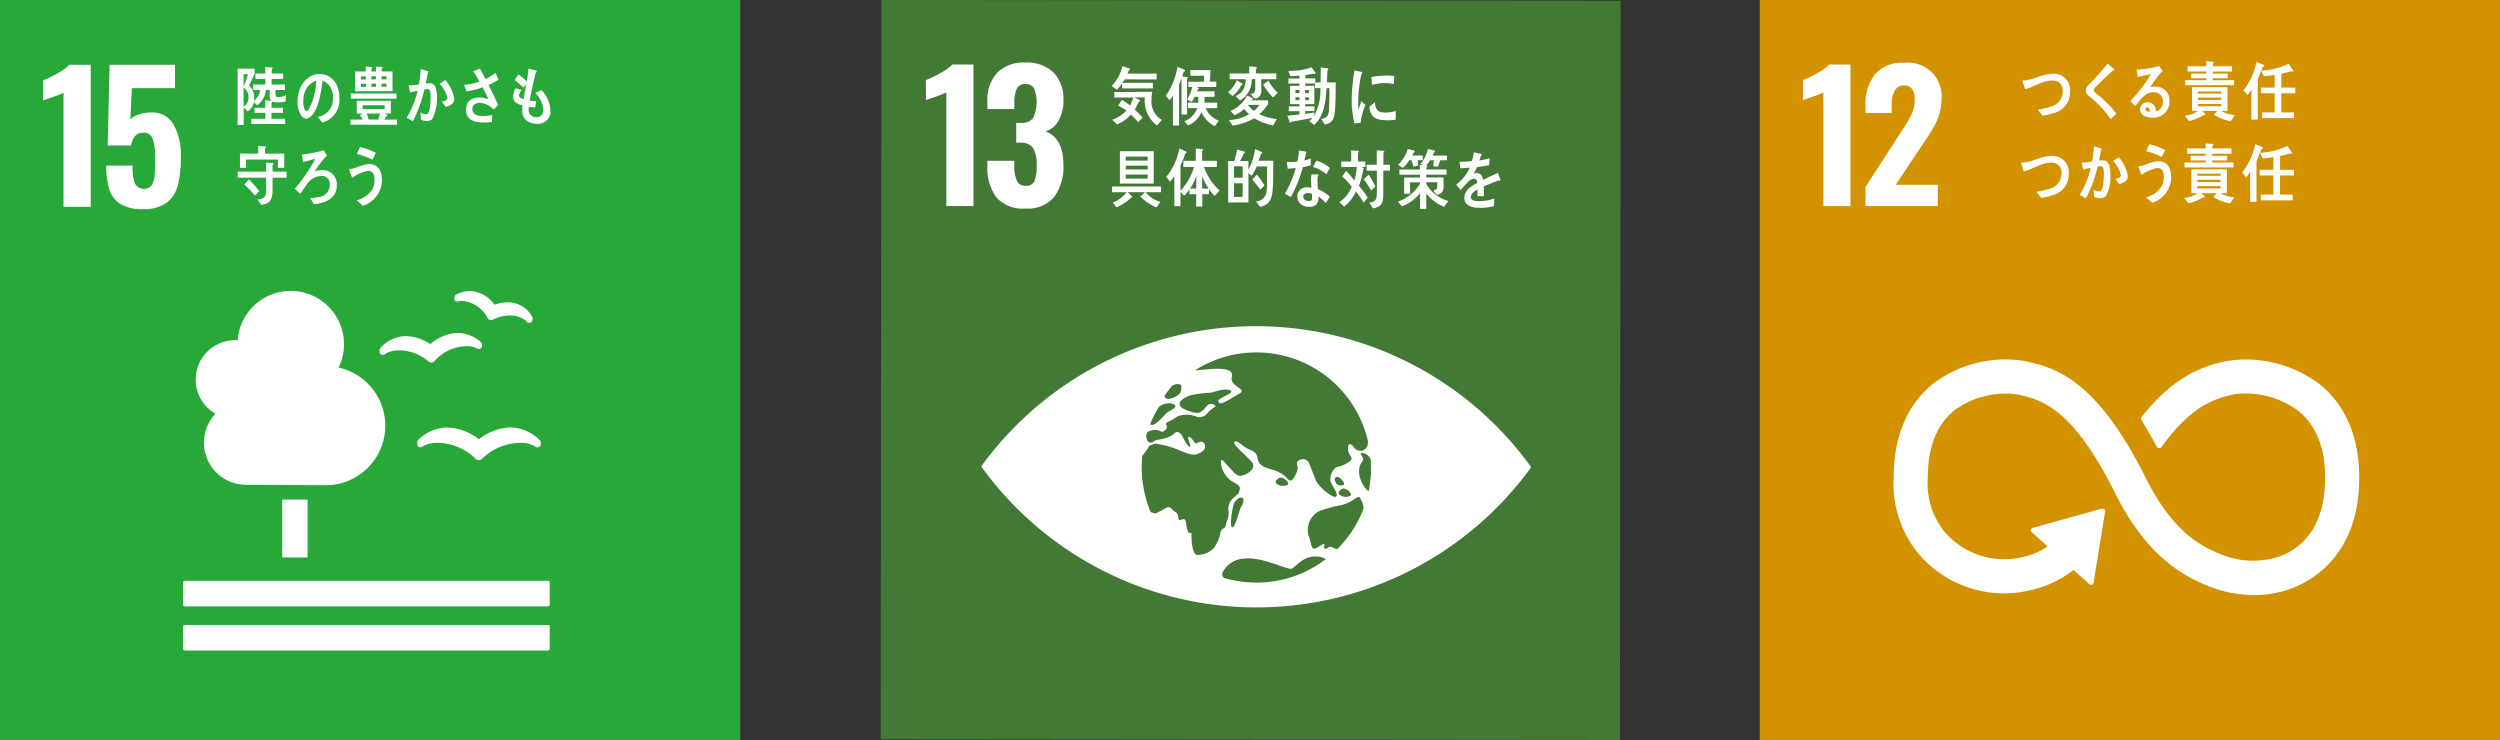
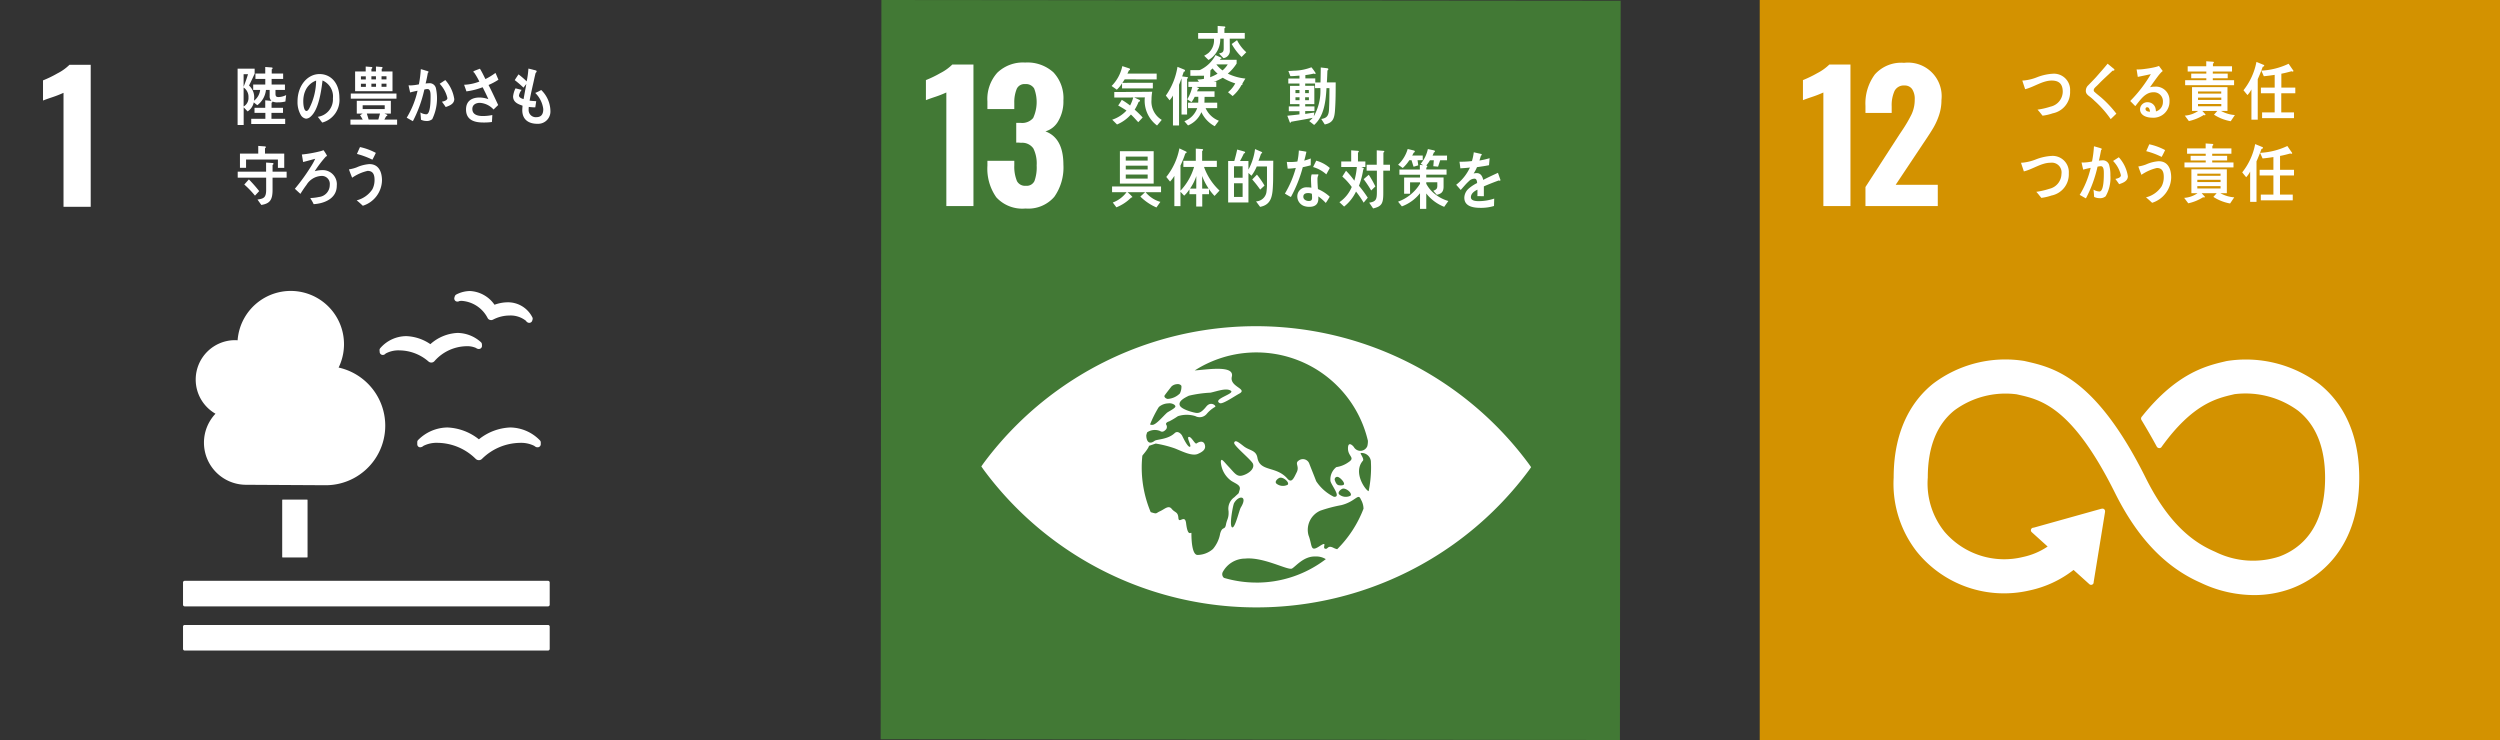
<svg xmlns="http://www.w3.org/2000/svg" width="270.172" height="80" viewBox="0 0 270.172 80">
  <rect x="0" y="0" width="270.172" height="80" fill="#333333" stroke="none" />
  <g id="Group_89182" data-name="Group 89182" transform="translate(-417 -11229)">
    <g id="Group_87443" data-name="Group 87443" transform="translate(607.172 11229)">
      <g id="Group_87408" data-name="Group 87408">
        <rect id="Rectangle_20264" data-name="Rectangle 20264" width="80" height="80" fill="#d39200" />
        <g id="Group_87406" data-name="Group 87406" transform="translate(4.669 6.785)">
          <path id="Path_405804" data-name="Path 405804" d="M394.816,142.808a11.865,11.865,0,0,1-1.207.473c-.528.176-.862.3-1,.359v-2.171a12.628,12.628,0,0,0,1.559-.756,5.38,5.38,0,0,0,1.291-.924h2.285v15.292h-2.927Z" transform="translate(-392.608 -139.598)" fill="#fff" />
          <path id="Path_405805" data-name="Path 405805" d="M394.45,153.162l3.7-5.722.227-.337a14.869,14.869,0,0,0,1.056-1.8,3.7,3.7,0,0,0,.341-1.6,1.892,1.892,0,0,0-.282-1.122.957.957,0,0,0-.814-.389,1.112,1.112,0,0,0-1.093.605,3.764,3.764,0,0,0-.3,1.662v.7H394.45V144.4A5.269,5.269,0,0,1,395.462,141a3.807,3.807,0,0,1,3.162-1.258,3.63,3.63,0,0,1,4.038,4.024,5.035,5.035,0,0,1-.264,1.64,7.136,7.136,0,0,1-.624,1.379q-.357.605-1.111,1.717l-2.945,4.42h4.548v2.3H394.45Z" transform="translate(-387.693 -139.737)" fill="#fff" />
        </g>
        <path id="Path_405806" data-name="Path 405806" d="M441.284,151.155a13.222,13.222,0,0,0-10-2.458l-.2.048c-1.992.469-5.161,1.247-8.866,5.85l-.062.077-.048.055a.313.313,0,0,0-.062.18.322.322,0,0,0,.04.154l.088.143c.466.778,1.053,1.779,1.548,2.7l.015.029a.32.32,0,0,0,.282.172.3.3,0,0,0,.216-.088l.07-.1c3.29-4.552,5.876-5.179,7.626-5.59l.209-.051A9.6,9.6,0,0,1,439,154.049c1.948,1.537,2.934,3.983,2.934,7.266,0,5.509-2.678,7.662-4.926,8.5a9.173,9.173,0,0,1-6.848-.455l-.15-.07c-1.915-.833-4.768-2.56-7.461-7.967-5.425-10.89-9.959-11.917-12.963-12.6l-.161-.037a12.949,12.949,0,0,0-9.845,2.45c-1.948,1.555-4.27,4.578-4.27,10.149a11.942,11.942,0,0,0,2.487,7.993,12.116,12.116,0,0,0,12.178,4.211,11.679,11.679,0,0,0,4.776-2.219l1.709,1.541a.282.282,0,0,0,.393-.018.265.265,0,0,0,.07-.187v-.022l1.232-7.585v-.084a.274.274,0,0,0-.271-.271l-.051.007-.081.007-7.266,2.032-.132.022a.27.27,0,0,0-.139.081.276.276,0,0,0,.022.4l.084.077,1.629,1.471a7.567,7.567,0,0,1-2.667,1.13,8.488,8.488,0,0,1-8.5-2.755l-.04-.051a8.329,8.329,0,0,1-1.746-5.773c0-3.294.972-5.74,2.883-7.27a9.309,9.309,0,0,1,6.731-1.731l.161.037c2.461.554,5.832,1.317,10.472,10.645,2.414,4.842,5.432,8.007,9.232,9.676a13.47,13.47,0,0,0,5.788,1.339,11.544,11.544,0,0,0,4.031-.712c2.2-.822,7.329-3.631,7.329-11.961,0-5.568-2.359-8.6-4.336-10.16" transform="translate(-380.836 -109.678)" fill="#fff" />
        <g id="Group_87407" data-name="Group 87407" transform="translate(28.254 6.62)">
          <path id="Path_405807" data-name="Path 405807" d="M402.378,144.342a5.474,5.474,0,0,1-1.1.257c-.18-.22-.352-.455-.547-.653a8.24,8.24,0,0,0,1.409-.326,1.681,1.681,0,0,0,1.32-1.607c0-.91-.481-1.211-1.192-1.211-.983,0-1.907.693-2.872.935-.029-.1-.293-.866-.293-.9,0-.07.088-.04.128-.04a5.205,5.205,0,0,0,1.467-.36,5.555,5.555,0,0,1,1.783-.378,1.752,1.752,0,0,1,1.772,1.885A2.327,2.327,0,0,1,402.378,144.342Z" transform="translate(-398.967 -138.716)" fill="#fff" />
          <path id="Path_405808" data-name="Path 405808" d="M403.662,145.754a11.3,11.3,0,0,0-1.772-2,4.468,4.468,0,0,0-.513-.448,1.546,1.546,0,0,1-.293-.264.575.575,0,0,1-.11-.37.8.8,0,0,1,.268-.583c.286-.3.58-.587.855-.895.411-.47.829-.935,1.232-1.431.169.143.341.279.514.426a1.166,1.166,0,0,1,.191.165.082.082,0,0,1,.033.062c0,.1-.132.11-.2.1-.389.37-.789.734-1.181,1.115-.165.158-.319.33-.484.488-.077.077-.165.147-.235.227a.449.449,0,0,0-.143.275.26.26,0,0,0,.106.205c.25.235.525.433.778.657a11.812,11.812,0,0,1,1.566,1.684C404.069,145.358,403.867,145.563,403.662,145.754Z" transform="translate(-393.986 -139.5)" fill="#fff" />
          <path id="Path_405809" data-name="Path 405809" d="M404.618,145.423c-.488,0-1.277-.2-1.277-.921a.792.792,0,0,1,.847-.748.868.868,0,0,1,.814.616,1.838,1.838,0,0,1,.059.378,1.042,1.042,0,0,0,.752-1.016.97.97,0,0,0-1.031-1.053c-.888,0-1.4.818-1.955,1.5-.18-.187-.363-.37-.547-.557a14.547,14.547,0,0,0,2.23-2.905c-.47.11-.943.2-1.412.3l-.128-.814a1.084,1.084,0,0,0,.187.011,6.174,6.174,0,0,0,.785-.07,9.7,9.7,0,0,0,1.075-.194,3.331,3.331,0,0,0,.37-.117c.136.187.272.367.407.55-.059.051-.121.1-.176.154a5.059,5.059,0,0,0-.381.459c-.282.374-.55.759-.818,1.137a2.044,2.044,0,0,1,.539-.062,1.467,1.467,0,0,1,1.566,1.548A1.738,1.738,0,0,1,404.618,145.423Zm-.5-1.122c-.114,0-.183.048-.183.187,0,.257.337.29.488.29C404.394,144.579,404.335,144.3,404.119,144.3Z" transform="translate(-390.496 -139.327)" fill="#fff" />
          <path id="Path_405810" data-name="Path 405810" d="M408.852,146.173a4.853,4.853,0,0,1-1.808-.708l.359-.407h-1.625l.348.378a.086.086,0,0,1-.077.092.24.24,0,0,1-.106-.033,5.017,5.017,0,0,1-1.614.66l-.44-.587a2.878,2.878,0,0,0,1.449-.51h-.668v-2.571H408.5v2.571h-.7a3.552,3.552,0,0,0,1.5.447Zm-4.926-3.892v-.539h2.289v-.213h-1.632v-.5h1.632V140.8H404.2v-.569h2.007v-.539l.722.051a.087.087,0,0,1,.1.081.126.126,0,0,1-.1.117v.29h2.062v.569h-2.076v.227h1.61v.5h-1.61v.213h2.3v.539Zm3.9.675h-2.509v.231h2.509Zm.007.664h-2.516v.249h2.516Zm0,.69h-2.516v.246h2.516Z" transform="translate(-386.206 -139.692)" fill="#fff" />
          <path id="Path_405811" data-name="Path 405811" d="M407.7,140.236c-.165.451-.345.906-.543,1.342v4.372h-.682v-3.268a2.647,2.647,0,0,1-.429.613l-.429-.521a7.049,7.049,0,0,0,1.4-3.063l.785.323a.1.1,0,0,1,.059.084C407.859,140.191,407.745,140.228,407.7,140.236Zm2,2.868v2.061h1.375v.62h-3.448v-.62h1.361V143.1H407.5v-.613h1.489v-1.376c-.393.062-.785.11-1.174.15l-.268-.605a7.812,7.812,0,0,0,2.945-.745l.532.767a.1.1,0,0,1-.1.081.179.179,0,0,1-.1-.04c-.374.1-.737.2-1.115.268v1.5h1.508v.613Z" transform="translate(-381.592 -139.641)" fill="#fff" />
          <path id="Path_405812" data-name="Path 405812" d="M402.34,146.767a5.428,5.428,0,0,1-1.093.253c-.183-.22-.352-.451-.546-.653a8.2,8.2,0,0,0,1.4-.323,1.685,1.685,0,0,0,1.321-1.61,1.054,1.054,0,0,0-1.192-1.21c-.983,0-1.9.7-2.872.935-.029-.1-.294-.866-.294-.9,0-.066.088-.04.128-.04a5.326,5.326,0,0,0,1.467-.356,5.485,5.485,0,0,1,1.783-.381,1.752,1.752,0,0,1,1.772,1.885A2.328,2.328,0,0,1,402.34,146.767Z" transform="translate(-399.068 -132.256)" fill="#fff" />
          <path id="Path_405813" data-name="Path 405813" d="M403.6,147.6a.927.927,0,0,1-.668.205,1.4,1.4,0,0,1-.576-.132c-.022-.268-.033-.528-.07-.792a1.308,1.308,0,0,0,.645.2c.481,0,.473-1.555.473-1.94,0-.282.007-.792-.33-.792a1.676,1.676,0,0,0-.352.055,13.654,13.654,0,0,1-1.254,3.422c-.231-.114-.448-.257-.675-.374a9.63,9.63,0,0,0,1.188-2.923c-.271.055-.543.117-.807.194-.026-.092-.172-.723-.172-.752a.026.026,0,0,1,.029-.026c.055,0,.1.011.154.011a5.509,5.509,0,0,0,.943-.114,12,12,0,0,0,.209-1.643c.191.048.367.1.55.154a1.506,1.506,0,0,1,.228.077c.029.015.073.029.073.07s-.048.077-.077.088c-.073.393-.147.785-.246,1.163a2.866,2.866,0,0,1,.352-.033.707.707,0,0,1,.781.583,3.827,3.827,0,0,1,.114,1.045A3.959,3.959,0,0,1,403.6,147.6Zm1.46-1.3c-.128-.2-.271-.385-.411-.576.169-.029.6-.132.6-.392a3.285,3.285,0,0,0-.847-1.548c.209-.132.415-.268.62-.4a3.926,3.926,0,0,1,.979,2.054C406,145.986,405.416,146.169,405.057,146.294Z" transform="translate(-394.471 -133.009)" fill="#fff" />
          <path id="Path_405814" data-name="Path 405814" d="M404,148.462c-.22-.2-.436-.407-.668-.587a2.809,2.809,0,0,0,1.695-1.2,2.158,2.158,0,0,0,.231-1.009c0-.616-.2-.965-.748-.965a4.888,4.888,0,0,0-1.665.737c-.044-.106-.323-.814-.323-.877s.059-.04.081-.04a3.808,3.808,0,0,0,.73-.2,4.03,4.03,0,0,1,1.372-.352c.943,0,1.354.741,1.354,1.768A2.944,2.944,0,0,1,404,148.462Zm1.027-4.959a8.365,8.365,0,0,0-1.665-.62c.114-.249.22-.5.33-.745a6.575,6.575,0,0,1,1.709.627C405.286,143.011,405.165,143.26,405.029,143.5Z" transform="translate(-389.847 -133.166)" fill="#fff" />
          <path id="Path_405815" data-name="Path 405815" d="M408.833,148.6a4.922,4.922,0,0,1-1.808-.712l.359-.4h-1.625l.349.378a.085.085,0,0,1-.077.088.241.241,0,0,1-.107-.033,4.981,4.981,0,0,1-1.61.66l-.444-.587a2.872,2.872,0,0,0,1.449-.506h-.668v-2.575h3.83v2.575h-.7a3.551,3.551,0,0,0,1.5.448Zm-4.93-3.9v-.535H406.2v-.216h-1.632v-.5H406.2v-.227h-2.014v-.572h2.006v-.536l.723.048a.09.09,0,0,1,.1.081.119.119,0,0,1-.1.117v.29h2.061v.572H406.9v.227h1.614v.5H406.9v.216h2.3v.535Zm3.9.675h-2.509v.231H407.8Zm0,.668h-2.513v.246h2.513Zm0,.686h-2.513v.249h2.513Z" transform="translate(-386.256 -133.23)" fill="#fff" />
          <path id="Path_405816" data-name="Path 405816" d="M407.664,142.654c-.165.455-.341.91-.539,1.343v4.376h-.686V145.1a2.592,2.592,0,0,1-.429.613l-.429-.525a7,7,0,0,0,1.4-3.059l.781.323a.092.092,0,0,1,.062.081C407.825,142.614,407.711,142.646,407.664,142.654Zm2,2.868v2.065h1.379v.62h-3.452v-.62h1.361v-2.065h-1.489v-.613h1.489v-1.376c-.389.062-.781.114-1.17.15l-.268-.605a7.825,7.825,0,0,0,2.945-.741l.528.763a.1.1,0,0,1-.1.081.217.217,0,0,1-.106-.037c-.37.1-.737.2-1.111.264v1.5h1.508v.613Z" transform="translate(-381.694 -133.179)" fill="#fff" />
        </g>
      </g>
    </g>
    <g id="Group_87444" data-name="Group 87444" transform="translate(512.172 11229)">
      <g id="Group_87411" data-name="Group 87411" transform="translate(0 0)">
        <rect id="Rectangle_20265" data-name="Rectangle 20265" width="79.891" height="79.891" transform="matrix(0.001, -1, 1, 0.001, 0, 79.891)" fill="#427935" />
        <g id="Group_87409" data-name="Group 87409" transform="translate(4.89 6.766)">
          <path id="Path_405817" data-name="Path 405817" d="M272.37,167.309a11.474,11.474,0,0,1-1.207.473c-.528.176-.862.3-1,.359V165.97a12.121,12.121,0,0,0,1.559-.756,5.113,5.113,0,0,0,1.291-.924H275.3v15.292H272.37Z" transform="translate(-270.162 -164.081)" fill="#fff" />
          <path id="Path_405818" data-name="Path 405818" d="M272.935,178.791a5.372,5.372,0,0,1-.961-3.419v-.528h2.905v.51a4.067,4.067,0,0,0,.286,1.68.981.981,0,0,0,.961.51.923.923,0,0,0,.935-.521,4.367,4.367,0,0,0,.235-1.687,3.634,3.634,0,0,0-.356-1.823,1.456,1.456,0,0,0-1.324-.613,3.238,3.238,0,0,0-.528-.018v-2.135h.473a1.557,1.557,0,0,0,1.357-.528,4.113,4.113,0,0,0,.106-3.191,1.032,1.032,0,0,0-.972-.473.912.912,0,0,0-.906.51,3.791,3.791,0,0,0-.268,1.511v.679h-2.905v-.829a4.249,4.249,0,0,1,1.068-3.1,4,4,0,0,1,3.011-1.1,4.175,4.175,0,0,1,3.056,1.06,4.062,4.062,0,0,1,1.078,3.037,4.174,4.174,0,0,1-.55,2.219,2.33,2.33,0,0,1-1.394,1.122q1.942.721,1.944,3.606a5.5,5.5,0,0,1-.983,3.466A3.707,3.707,0,0,1,276.09,180,3.806,3.806,0,0,1,272.935,178.791Z" transform="translate(-265.327 -164.233)" fill="#fff" />
        </g>
        <path id="Path_405819" data-name="Path 405819" d="M330.977,186.94a36.66,36.66,0,0,0-58.952-.081c-.088.128-.165.235-.23.33.062.1.143.205.23.334a36.66,36.66,0,0,0,58.952.081c.091-.128.168-.238.23-.334q-.093-.138-.23-.33m-39.386-7.4c.157-.235.691-.91.757-.994a.95.95,0,0,1,.6-.246c.19-.037.442.07.472.213a1.628,1.628,0,0,1-.168.789,2.037,2.037,0,0,1-1.312.594c-.292-.044-.406-.271-.347-.356m-.64,1.266.066-.073a1.639,1.639,0,0,1,.976-.356c.311-.055.72.1.771.308s-.775.58-.925.719c-.431.4-1.1,1.2-1.492,1.287a.482.482,0,0,1-.322-.037,12.638,12.638,0,0,1,.925-1.849m6.639,13.715a3.53,3.53,0,0,1-.764,1.592,2.574,2.574,0,0,1-1.689.646c-.563-.044-.64-1.552-.64-2.329,0-.268-.38.528-.574-1.089-.124-1.034-.786.106-.834-.583s-.377-.55-.724-.983-.775.044-1.261.26-.282.326-.965.11l-.044-.018a12.48,12.48,0,0,1-.969-4.842c0-.418.026-.833.066-1.24a.618.618,0,0,1,.077-.114c.654-.778.64-.961.64-.961l.728-.249a12.126,12.126,0,0,1,2.029.51c.717.271,1.85.884,2.508.616.475-.2.848-.455.8-.855-.055-.5-.446-.616-.921-.282-.175.125-.545-.752-.837-.708s.362,1.031.113,1.071-.746-1.027-.834-1.2-.468-.6-.812-.275c-.735.693-1.919.649-2.161.829-.724.543-.914-.18-.9-.62.029-.1.058-.2.091-.3a1.492,1.492,0,0,1,1.382-.15c.318.216.548-.055.673-.183a.447.447,0,0,0,0-.506c-.08-.172.161-.3.329-.345a8.759,8.759,0,0,0,.94-.561,3.12,3.12,0,0,1,1.883-.007.993.993,0,0,0,1.236-.246,3.346,3.346,0,0,1,.9-.752c.179-.084-.442-.668-.954-.033s-.772.69-1.013.69-1.671-.363-1.846-.814.446-.792.976-1.049a12.815,12.815,0,0,1,2.343-.33c.75-.165,1.711-.539,2.194-.209s-2.022.891-1.2,1.339c.293.161,1.616-.759,2.069-1,1.064-.55-1.035-.734-.76-1.856.311-1.265-2.574-.778-4.01-.675a12.378,12.378,0,0,1,18.715,7.6,2.2,2.2,0,0,1-.062.576.81.81,0,0,1-1.451.11c-.124-.183-.654-.69-.64.172s.834.954.04,1.467a3,3,0,0,1-1.3.521,1.692,1.692,0,0,0-.636,1.493c.088.473,1.217,1.772.38,1.717a4.821,4.821,0,0,1-1.919-1.684c-.26-.686-.541-1.361-.738-1.878a.736.736,0,0,0-1.166-.345c-.442.3.121.605-.2,1.251s-.545,1.225-1.009.69c-1.206-1.394-2.965-.708-3.239-2.256-.146-.84-.866-.763-1.47-1.236s-.939-.734-1.042-.389c-.091.3,1.89,1.878,2.033,2.285.208.6-.6,1.13-1.185,1.269s-.844-.33-1.422-.935-.83-1.034-.87-.561a2.735,2.735,0,0,0,1.133,2.065c.5.319,1.064.466.9.983s0,.224-.563.781a1.51,1.51,0,0,0-.633,1.511c.04.778-.161.822-.285,1.467s-.4.088-.643,1.034m13.3-4.941c.417-.033,1.042.547.8.77a1.107,1.107,0,0,1-1.181-.11c-.311-.242.2-.646.384-.66m-.526-.381c-.132-.051-.249-.18-.351-.484a.279.279,0,0,1,.406-.356c.252.128.585.51.581.715s-.5.176-.636.125m-5.469-.029a1.12,1.12,0,0,1-1.185-.11c-.311-.242.2-.646.388-.66.417-.037,1.042.547.8.77m-5.064,2.461c-.172.279-.64,2.37-.951,2.127s.128-2.428.219-2.593c.49-.9,1.55-.855.731.466m1.674,8.106a12.4,12.4,0,0,1-3.484-.506.512.512,0,0,1-.146-.609,2.754,2.754,0,0,1,2.428-1.478c2.011-.194,4.65,1.317,5.067,1.075s1.276-1.35,2.523-1.3a1.943,1.943,0,0,1,1.13.286,12.324,12.324,0,0,1-7.517,2.535m8.745-3.609a1.864,1.864,0,0,1-.388-.143c-.676-.345-.6.205-.929.084s.377-.9-.625-.246-.724-.1-1.159-1.21a2.258,2.258,0,0,1,1.287-2.652,15.328,15.328,0,0,1,2.252-.594c1.488-.37,1.8-1.258,2.073-.719l.146.29a2.057,2.057,0,0,1,.19.811,12.453,12.453,0,0,1-2.848,4.38m3.4-6.272c-.333-.092-1.722-2.021-.621-3.29.183-.209-.366-.825-.216-.836a1.009,1.009,0,0,1,1.079.869c.011.238.022.477.022.723a12.838,12.838,0,0,1-.263,2.535" transform="translate(-260.915 -136.785)" fill="#fff" />
        <g id="Group_87410" data-name="Group 87410" transform="translate(24.953 7.137)">
          <path id="Path_405820" data-name="Path 405820" d="M277.083,165.772c-.081.125-.161.257-.249.378l3.294-.007v.609H276.8V166.2a3.262,3.262,0,0,1-.565.69l-.565-.4a4.3,4.3,0,0,0,1.159-2.149l.734.242c.055.022.1.04.1.117,0,.059-.084.1-.125.11-.048.117-.106.235-.158.341h3.162v.627Zm3.5,4.988a3.346,3.346,0,0,1-1.32-3.041l-1.144.007.521.246c.037.015.1.048.1.106,0,.081-.1.121-.15.128a4.754,4.754,0,0,1-.426.84,10.453,10.453,0,0,1,.866.847l-.48.51c-.26-.282-.51-.572-.792-.829a4.123,4.123,0,0,1-1.5,1.075l-.521-.517a3.655,3.655,0,0,0,1.544-.99c-.293-.191-.594-.378-.9-.543a6.613,6.613,0,0,0,.389-.613,7.651,7.651,0,0,1,.9.613,4.121,4.121,0,0,0,.338-.866l-2.047.007v-.6c1.368,0,2.733-.015,4.1-.029a4.98,4.98,0,0,0-.077.873,2.29,2.29,0,0,0,1.108,2.168Z" transform="translate(-275.667 -164.334)" fill="#fff" />
          <path id="Path_405821" data-name="Path 405821" d="M279.562,165.641v3.873h-.6V165.6c-.088.235-.169.47-.268.693v4.4h-.657V167.46a2.7,2.7,0,0,1-.363.514l-.407-.506a7.407,7.407,0,0,0,1.258-3.11l.733.3a.131.131,0,0,1,.081.117.1.1,0,0,1-.128.1l-.18.517.561.077a.072.072,0,0,1,.066.073A.113.113,0,0,1,279.562,165.641Zm2.989,5.135a3.288,3.288,0,0,1-1.441-1.522,2.69,2.69,0,0,1-1.445,1.438l-.393-.455a2.348,2.348,0,0,0,1.383-1.416h-.99v-.591h1.1c.011-.154.011-.312.011-.462V167.6h-.392a2.676,2.676,0,0,1-.345.569l-.459-.3a4.306,4.306,0,0,0,.536-1.335H279.7v-.565h1.676l.018-.653-1.478.015v-.613h2.168c-.011.415-.033.825-.048,1.24h.682v.576h-2.142l.231.11a.049.049,0,0,1,.033.044c0,.062-.062.081-.1.081l-.1.235h1.889v.6h-1.075c-.007.205-.007.422-.018.627h1.383v.591h-1.254a2.593,2.593,0,0,0,1.43,1.361Z" transform="translate(-271.401 -164.273)" fill="#fff" />
-           <path id="Path_405822" data-name="Path 405822" d="M280.558,166.35a4,4,0,0,1-.961,1.2l-.5-.414a3.11,3.11,0,0,0,.939-1.295l.591.352a.083.083,0,0,1,.04.062C280.668,166.31,280.6,166.372,280.558,166.35Zm3.407,4.376a6.087,6.087,0,0,1-2.032-.778,6.392,6.392,0,0,1-2.326.792l-.422-.6a4.347,4.347,0,0,0,2.194-.635,3.759,3.759,0,0,1-.539-.565,4,4,0,0,1-1.038.69l-.422-.477a3.606,3.606,0,0,0,1.775-1.654l.591.264c.022.018.059.037.059.077s-.066.07-.1.07l-.088.1h1.819v.4a4.732,4.732,0,0,1-.954,1.093,5.591,5.591,0,0,0,1.9.532Zm-1.273-5c0,.4.007.8.007,1.21a.8.8,0,0,1-.689.895l-.477-.5c.348-.1.506-.114.506-.583v-1.023h-.371a2.626,2.626,0,0,1-.748,1.9,1.969,1.969,0,0,1-.528.4l-.466-.455a3.149,3.149,0,0,0,.466-.3,1.839,1.839,0,0,0,.594-1.541h-1.709v-.62h2.109v-.763l.73.059a.092.092,0,0,1,.1.084c0,.062-.062.1-.1.117v.5h2.2v.62Zm-1.449,2.777a3.3,3.3,0,0,0,.668.653,2.628,2.628,0,0,0,.565-.653Zm2.729-.8a6.02,6.02,0,0,1-1.067-1.4l.576-.418a4.318,4.318,0,0,0,1,1.306Z" transform="translate(-266.513 -164.307)" fill="#fff" />
+           <path id="Path_405822" data-name="Path 405822" d="M280.558,166.35a4,4,0,0,1-.961,1.2l-.5-.414a3.11,3.11,0,0,0,.939-1.295l.591.352a.083.083,0,0,1,.04.062C280.668,166.31,280.6,166.372,280.558,166.35Za6.087,6.087,0,0,1-2.032-.778,6.392,6.392,0,0,1-2.326.792l-.422-.6a4.347,4.347,0,0,0,2.194-.635,3.759,3.759,0,0,1-.539-.565,4,4,0,0,1-1.038.69l-.422-.477a3.606,3.606,0,0,0,1.775-1.654l.591.264c.022.018.059.037.059.077s-.066.07-.1.07l-.088.1h1.819v.4a4.732,4.732,0,0,1-.954,1.093,5.591,5.591,0,0,0,1.9.532Zm-1.273-5c0,.4.007.8.007,1.21a.8.8,0,0,1-.689.895l-.477-.5c.348-.1.506-.114.506-.583v-1.023h-.371a2.626,2.626,0,0,1-.748,1.9,1.969,1.969,0,0,1-.528.4l-.466-.455a3.149,3.149,0,0,0,.466-.3,1.839,1.839,0,0,0,.594-1.541h-1.709v-.62h2.109v-.763l.73.059a.092.092,0,0,1,.1.084c0,.062-.062.1-.1.117v.5h2.2v.62Zm-1.449,2.777a3.3,3.3,0,0,0,.668.653,2.628,2.628,0,0,0,.565-.653Zm2.729-.8a6.02,6.02,0,0,1-1.067-1.4l.576-.418a4.318,4.318,0,0,0,1,1.306Z" transform="translate(-266.513 -164.307)" fill="#fff" />
          <path id="Path_405823" data-name="Path 405823" d="M286,168.951c-.059.972-.235,1.423-1.111,1.6l-.378-.591c.572-.092.8-.326.836-1.012.04-.77.048-1.555.048-2.326h-.319c-.081,1.46-.264,3.041-1.335,3.983l-.532-.418a2.251,2.251,0,0,0,.374-.352c-.774.165-1.555.282-2.333.426-.007.048-.037.1-.081.1s-.055-.033-.066-.059l-.26-.69c.436-.055.88-.088,1.313-.15v-.345h-1.152v-.517h1.152v-.246h-1.02V166.38h1.02v-.249h-1.207v-.543h1.207v-.315c-.33.026-.653.055-.983.059l-.216-.561c.187,0,.37-.015.557-.029a5.5,5.5,0,0,0,1.933-.37,5.545,5.545,0,0,1,.462.638.08.08,0,0,1-.081.084.23.23,0,0,1-.114-.044,7.8,7.8,0,0,1-.921.165v.359h1.071v.44h.565c.018-.543.022-1.078.029-1.621l.686.081c.048.007.132.033.132.11a.179.179,0,0,1-.1.136c-.018.429-.029.862-.059,1.287h.954C286.069,166.989,286.069,167.972,286,168.951Zm-3.844-2.127h-.433v.345h.433Zm.007.785h-.44v.323h.44Zm1.005-.785h-.4v.345h.4Zm.007.785h-.407v.323h.407Zm.664-.983v-.5h-1.064v.249h.987v1.981h-.987v.246h1v.5h-1v.308c.33-.048.649-.1.983-.15l-.055.411a5.6,5.6,0,0,0,.712-3.052Z" transform="translate(-261.849 -164.238)" fill="#fff" />
          <path id="Path_405824" data-name="Path 405824" d="M279.3,171.274a3.216,3.216,0,0,0,1.6,1.045l-.429.605a5.742,5.742,0,0,1-1.739-1.178l.514-.473h-1.9a3.871,3.871,0,0,1,.525.51c0,.059-.088.073-.128.07a4.7,4.7,0,0,1-1.6,1.056l-.389-.521a3.243,3.243,0,0,0,1.489-1.115h-1.566v-.62h5.293v.62Zm-2.777-.932v-3.5h3.65v3.5Zm3-2.916h-2.366v.436h2.366Zm0,.979h-2.366v.411h2.366Zm0,.961h-2.366v.436h2.366Z" transform="translate(-275.622 -157.64)" fill="#fff" />
          <path id="Path_405825" data-name="Path 405825" d="M282.5,171.9a4.961,4.961,0,0,1-.6-.741v.558h-.73v1.328h-.653v-1.328h-.73v-.532a3.392,3.392,0,0,1-.572.69l-.4-.426v1.555h-.66V169.73a3.3,3.3,0,0,1-.466.62l-.407-.5a6.954,6.954,0,0,0,1.416-3.088l.723.341a.109.109,0,0,1,.059.088c0,.07-.088.106-.136.106a11.539,11.539,0,0,1-.528,1.32v2.718a6.286,6.286,0,0,0,1.471-2.571H279.13v-.657h1.343v-1.32l.693.048a.089.089,0,0,1,.092.084.139.139,0,0,1-.1.117v1.071h1.588v.657H281.36a6.424,6.424,0,0,0,1.676,2.557Zm-2.656-.789h.679l.007-1.357A5.429,5.429,0,0,1,279.846,171.113Zm1.313-1.364.007,1.364h.7A6.416,6.416,0,0,1,281.159,169.748Z" transform="translate(-271.369 -157.864)" fill="#fff" />
          <path id="Path_405826" data-name="Path 405826" d="M283.963,169.539c0,.3,0,.594-.011.884-.048,1.284-.1,2.359-1.4,2.6l-.44-.591a1.188,1.188,0,0,0,1.137-1.086,5.971,5.971,0,0,0,.048-.675c0-.158,0-.312,0-.47,0-.517,0-1.023,0-1.541h-1.108a4.661,4.661,0,0,1-.569,1l-.327-.3v3.187H279.1v-4.479h.664c.117-.407.224-.818.312-1.24l.759.213c.044.015.1.044.1.1s-.1.11-.139.117c-.128.275-.264.547-.415.807h.91V169a6.329,6.329,0,0,0,.715-2.223l.686.3a.129.129,0,0,1,.084.1c0,.062-.07.081-.114.081-.092.264-.176.532-.286.778h1.6Zm-3.3-.906h-.932v1.243h.932Zm0,1.838h-.932v1.478h.932Zm1.9.686a12,12,0,0,0-.862-1.093l.51-.524a8.836,8.836,0,0,1,.818,1.185Z" transform="translate(-266.5 -157.805)" fill="#fff" />
          <path id="Path_405827" data-name="Path 405827" d="M283.565,168.421c-.29.081-.572.15-.858.205a14.253,14.253,0,0,1-1.284,3.224c-.216-.106-.436-.238-.649-.37a11.09,11.09,0,0,0,1.177-2.773,5.76,5.76,0,0,1-.877.077c-.029-.242-.066-.48-.092-.73a2.333,2.333,0,0,0,.323.015,5.568,5.568,0,0,0,.818-.055,7.171,7.171,0,0,0,.158-1.192c.279.044.547.077.818.139-.07.315-.139.638-.235.957a6.967,6.967,0,0,0,.708-.235C283.573,167.926,283.565,168.172,283.565,168.421Zm1.625,4.071a5.049,5.049,0,0,0-.807-.708c.007.077.007.15.007.227,0,.708-.455.9-.983.9a1.726,1.726,0,0,1-.561-.088,1.1,1.1,0,0,1-.73-.979.981.981,0,0,1,1.038-1.042,2.66,2.66,0,0,1,.48.04c-.018-.323-.04-.649-.04-.972a1.361,1.361,0,0,1,.073-.466h.528c.037,0,.205-.026.205.055l-.007.026a.886.886,0,0,0-.1.422c0,.363.022.723.051,1.086a4.362,4.362,0,0,1,1.276.822C285.484,172.045,285.344,172.28,285.19,172.493Zm-1.5-.99a.986.986,0,0,0-.425-.077c-.224,0-.5.07-.5.393s.341.462.572.462.374-.048.374-.345C283.712,171.792,283.7,171.645,283.69,171.5Zm1.559-2.1a3.636,3.636,0,0,0-1.43-.792l.341-.686a3.627,3.627,0,0,1,1.467.789Z" transform="translate(-262.041 -157.696)" fill="#fff" />
          <path id="Path_405828" data-name="Path 405828" d="M285,172.473a10.678,10.678,0,0,0-.825-1.2,4.553,4.553,0,0,1-1.287,1.625l-.506-.477a3.688,3.688,0,0,0,1.332-1.643,6.523,6.523,0,0,0-1.02-1.126l.4-.627a8.453,8.453,0,0,1,.9,1.075,7.185,7.185,0,0,0,.268-1.482h-1.684v-.6h1.075v-1.2l.733.055a.091.091,0,0,1,.092.081c0,.055-.059.092-.092.106v.961h.8v.6h-.44c.059.029.275.1.275.187a.075.075,0,0,1-.062.07,8.75,8.75,0,0,1-.466,1.772,12.4,12.4,0,0,1,.95,1.287Zm.814-1.317a13.072,13.072,0,0,0-.814-1.221l.554-.477a10.96,10.96,0,0,1,.712,1.265Zm1.309-2.138v2.38c0,1.115-.121,1.478-1.1,1.7l-.425-.624c.8-.117.833-.407.833-1.273v-2.182h-1.108v-.646h1.093v-1.555l.719.055c.037,0,.1.033.1.081s-.059.092-.1.106v1.313h.712v.646Z" transform="translate(-257.757 -157.709)" fill="#fff" />
          <path id="Path_405829" data-name="Path 405829" d="M289.093,173.031a4.581,4.581,0,0,1-1.937-1.445v1.662h-.675V171.56a4.47,4.47,0,0,1-1.962,1.423l-.411-.51a4.613,4.613,0,0,0,2.373-1.937v-.15h-1.075v1.229h-.642v-1.753h1.717v-.3h-2.226v-.565h2.208v-.5l.378.04-.286-.158a3.716,3.716,0,0,0,.774-1.592l.616.132c.059.015.147.026.147.121,0,.066-.077.106-.117.121-.04.11-.088.22-.136.33H289.4V168h-.741c-.073.227-.147.462-.227.69l-.514-.048.055-.642h-.418a3.468,3.468,0,0,1-.4.558c.044.015.11.051.11.117s-.07.1-.106.125v.191h2.19v.565h-2.194v.3h1.871v1c0,.594-.279.767-.73.877l-.385-.44c.513-.172.436-.37.436-.913h-1.192v.154a3.4,3.4,0,0,0,.987,1.155,4.2,4.2,0,0,0,1.4.712Zm-2.879-5.04c.026.183.055.37.077.558-.169.048-.334.1-.506.15-.084-.235-.147-.477-.224-.708h-.235a4.09,4.09,0,0,1-.712.844l-.5-.356a3.775,3.775,0,0,0,1.034-1.7l.679.165c.04.018.092.044.092.106s-.073.117-.125.136c-.051.106-.1.205-.161.3h1.141v.5Z" transform="translate(-253.146 -157.816)" fill="#fff" />
          <path id="Path_405830" data-name="Path 405830" d="M290.53,169.952a.153.153,0,0,1-.088-.037c-.422.147-1.24.469-1.629.646v1.06l-.7-.007c.007-.1.007-.2.007-.315v-.385c-.469.22-.708.5-.708.818,0,.275.271.422.807.422a5.225,5.225,0,0,0,1.713-.275l-.022.8a4.82,4.82,0,0,1-1.478.2c-1.155,0-1.731-.363-1.731-1.1a1.363,1.363,0,0,1,.484-.99,4.179,4.179,0,0,1,.9-.591c-.015-.308-.106-.47-.279-.47a.854.854,0,0,0-.605.264,6.333,6.333,0,0,0-.455.466c-.216.242-.352.407-.436.488-.1-.121-.268-.308-.488-.561a5,5,0,0,0,1.486-1.863c-.312.04-.66.066-1.038.088-.022-.26-.059-.5-.092-.715a10.245,10.245,0,0,0,1.346-.07,5.458,5.458,0,0,0,.2-.95l.792.18a.082.082,0,0,1,.07.084c0,.04-.029.073-.092.1-.029.114-.084.293-.158.528a9.115,9.115,0,0,0,1.1-.253l-.066.756c-.323.07-.759.136-1.3.213a4.043,4.043,0,0,1-.363.686,1.189,1.189,0,0,1,.337-.044c.356,0,.591.238.7.734.473-.246,1.009-.5,1.592-.763l.271.77C290.6,169.923,290.577,169.952,290.53,169.952Z" transform="translate(-248.579 -157.555)" fill="#fff" />
-           <path id="Path_405831" data-name="Path 405831" d="M283.7,170.127c-.216.022-.429.051-.649.077a9.113,9.113,0,0,1-.308-2.7,17.584,17.584,0,0,1,.308-3.041l.517.121a1.32,1.32,0,0,1,.257.066.084.084,0,0,1,.066.092.1.1,0,0,1-.1.092,14,14,0,0,0-.345,3.158c0,.257.011.51.011.77.106-.326.209-.657.323-.979.147.136.3.279.444.418A6.767,6.767,0,0,0,283.7,170.127Zm3.785-.337a4.682,4.682,0,0,1-1.086.062c-.851-.029-1.647-.165-1.75-1.471.2-.15.4-.308.609-.455,0,.741.345,1.075.9,1.089a3.7,3.7,0,0,0,1.342-.161C287.5,169.166,287.494,169.474,287.487,169.79Zm-.216-3.844a4.586,4.586,0,0,0-1.379-.088,6.573,6.573,0,0,0-.954.169c-.026-.257-.044-.576-.073-.833a7.258,7.258,0,0,1,1.35-.161,5.055,5.055,0,0,1,1.126.055C287.318,165.373,287.3,165.659,287.27,165.946Z" transform="translate(-256.785 -163.998)" fill="#fff" />
        </g>
      </g>
    </g>
    <g id="Group_87445" data-name="Group 87445" transform="translate(417 11229)">
      <g id="Group_87415" data-name="Group 87415">
-         <rect id="Rectangle_20266" data-name="Rectangle 20266" width="80" height="80" fill="#28a838" />
        <g id="Group_87413" data-name="Group 87413" transform="translate(4.648 7.001)">
          <path id="Path_405841" data-name="Path 405841" d="M321.31,167.32a12.3,12.3,0,0,1-1.211.475c-.53.177-.865.3-1.005.361v-2.18a12.156,12.156,0,0,0,1.561-.758,5.167,5.167,0,0,0,1.3-.928h2.294v15.349H321.31Z" transform="translate(-319.094 -164.29)" fill="#fff" />
-           <path id="Path_405842" data-name="Path 405842" d="M322.469,179.326a2.827,2.827,0,0,1-1.2-1.583,8.691,8.691,0,0,1-.32-2.559h2.842a5.411,5.411,0,0,0,.247,1.926,1.092,1.092,0,0,0,1.8.217,2.171,2.171,0,0,0,.331-1.031c.044-.438.066-1.064.066-1.889a6.335,6.335,0,0,0-.258-2.091,1.008,1.008,0,0,0-1.049-.692q-1.027,0-1.307,1.384H321.1l.21-8.718h7.065v2.522h-4.661l-.169,3.391a2,2,0,0,1,.909-.541,4.347,4.347,0,0,1,1.384-.217,2.616,2.616,0,0,1,2.367,1.27,6.706,6.706,0,0,1,.8,3.56,11.979,11.979,0,0,1-.32,3.023,3.436,3.436,0,0,1-1.222,1.9,4.154,4.154,0,0,1-2.57.692A4.467,4.467,0,0,1,322.469,179.326Z" transform="translate(-314.111 -164.29)" fill="#fff" />
        </g>
        <g id="Group_87414" data-name="Group 87414" transform="translate(19.78 31.452)">
          <path id="Rectangle_20267" data-name="Rectangle 20267" d="M.048,0H2.692A.049.049,0,0,1,2.74.049V6.2a.049.049,0,0,1-.049.049H.049A.049.049,0,0,1,0,6.2V.048A.048.048,0,0,1,.048,0Z" transform="translate(10.717 22.542)" fill="#fff" />
          <path id="Path_405843" data-name="Path 405843" d="M362.716,179.572h-39.27a.183.183,0,0,0-.177.184v2.4a.179.179,0,0,0,.177.177h39.27a.18.18,0,0,0,.18-.177v-2.4a.184.184,0,0,0-.18-.184" transform="translate(-323.27 -148.255)" fill="#fff" />
          <path id="Path_405844" data-name="Path 405844" d="M362.716,180.868h-39.27a.177.177,0,0,0-.177.177v2.408a.179.179,0,0,0,.177.177h39.27a.18.18,0,0,0,.18-.177v-2.408a.178.178,0,0,0-.18-.177" transform="translate(-323.27 -144.78)" fill="#fff" />
          <path id="Path_405845" data-name="Path 405845" d="M336.8,176.351a5.827,5.827,0,0,0-3.4-1.278,4.531,4.531,0,0,0-3.152,1.34.324.324,0,0,0-.107.243v.217a.345.345,0,0,0,.11.265.314.314,0,0,0,.28.066l.074-.018a.553.553,0,0,0,.2-.125,3.2,3.2,0,0,1,1.572-.328,5.945,5.945,0,0,1,4.046,1.7l.037.033a.481.481,0,0,0,.342.14.462.462,0,0,0,.331-.14l.033-.03a5.954,5.954,0,0,1,4.05-1.7,3.192,3.192,0,0,1,1.576.328.635.635,0,0,0,.217.133.456.456,0,0,0,.232.007.336.336,0,0,0,.247-.324v-.188a.324.324,0,0,0-.107-.243,4.552,4.552,0,0,0-3.192-1.377,5.775,5.775,0,0,0-3.387,1.281" transform="translate(-304.828 -160.328)" fill="#fff" />
          <path id="Path_405846" data-name="Path 405846" d="M331.457,171.438a.344.344,0,0,0-.173.206l-.041.133a.358.358,0,0,0,.052.295.321.321,0,0,0,.243.133l.052,0a.422.422,0,0,0,.188-.052,1.318,1.318,0,0,1,.239-.026,3.411,3.411,0,0,1,2.806,1.833l.015.026a.385.385,0,0,0,.25.2.445.445,0,0,0,.125.022.43.43,0,0,0,.2-.051l.026-.011a3.887,3.887,0,0,1,1.749-.434,2.665,2.665,0,0,1,1.793.574.421.421,0,0,0,.133.147.961.961,0,0,0,.125.059l.059.011h.037a.34.34,0,0,0,.155-.037.326.326,0,0,0,.166-.2l.033-.114a.276.276,0,0,0,.015-.1.294.294,0,0,0-.048-.169,2.947,2.947,0,0,0-2.662-1.6,4.223,4.223,0,0,0-1.414.265,3.44,3.44,0,0,0-2.647-1.484,3.281,3.281,0,0,0-1.473.372" transform="translate(-301.918 -171.066)" fill="#fff" />
          <path id="Path_405847" data-name="Path 405847" d="M329.039,174.181l.011.177a.33.33,0,0,0,.158.265.336.336,0,0,0,.265.04l.055-.018a.417.417,0,0,0,.169-.125,2.887,2.887,0,0,1,1.5-.339,4.843,4.843,0,0,1,3.1,1.175l.03.026a.459.459,0,0,0,.3.114h.029a.449.449,0,0,0,.309-.147l.026-.029a4.714,4.714,0,0,1,3.443-1.591,2.333,2.333,0,0,1,1.023.188.554.554,0,0,0,.2.1.394.394,0,0,0,.144.011.685.685,0,0,0,.085-.018.336.336,0,0,0,.221-.339l-.007-.155a.332.332,0,0,0-.118-.232,3.84,3.84,0,0,0-2.511-.99,4.692,4.692,0,0,0-2.942,1.215,4.9,4.9,0,0,0-2.618-.869,3.743,3.743,0,0,0-2.787,1.289.347.347,0,0,0-.092.25" transform="translate(-307.799 -167.767)" fill="#fff" />
          <path id="Path_405848" data-name="Path 405848" d="M323.642,180.631a4.258,4.258,0,0,1,4.256-4.256c.092,0,.18.007.272.015a5.757,5.757,0,1,1,10.916,2.945,6.435,6.435,0,0,1-1.4,12.717c-.261,0-8.59-.048-8.59-.048h0a4.552,4.552,0,0,1-3.317-7.68A4.245,4.245,0,0,1,323.642,180.631Z" transform="translate(-322.272 -171.066)" fill="#fff" />
        </g>
        <path id="Path_405849" data-name="Path 405849" d="M329.295,169.81c-.169-.2-.317-.423-.486-.622a1.9,1.9,0,0,0,1.638-2,1.87,1.87,0,0,0-1.123-1.926c-.147,1.226-.434,3.174-1.281,3.9a.768.768,0,0,1-.5.228.8.8,0,0,1-.574-.412,2.767,2.767,0,0,1-.346-1.451c0-1.738,1.093-2.96,2.378-2.96,1.185,0,2.147.928,2.147,2.577A2.527,2.527,0,0,1,329.295,169.81Zm-1.9-3.262a3.047,3.047,0,0,0-.151.972c0,.287.048,1.038.35,1.038.107,0,.2-.133.265-.225a6.733,6.733,0,0,0,.773-3.06A2.034,2.034,0,0,0,327.4,166.548Z" transform="translate(-294.469 -156.564)" fill="#fff" />
        <path id="Path_405850" data-name="Path 405850" d="M328.186,170.626v-.552h1.325a5.493,5.493,0,0,0-.287-.471c.092-.063.188-.118.284-.173h-.637v-1.388h3.682v1.388h-.692l.254.107a.087.087,0,0,1,.059.074c0,.07-.077.1-.122.1-.07.118-.136.25-.2.368h1.377v.552Zm.037-2.809v-.56h4.937v.56Zm.467-.81v-2.132h1.145v-.534l.626.051a.086.086,0,0,1,.092.081.134.134,0,0,1-.1.118v.284h.49v-.534l.622.051a.086.086,0,0,1,.092.081.132.132,0,0,1-.092.118v.284h1.167v2.132Zm1.156-1.609h-.527v.339h.527Zm.007.8h-.534v.342h.534Zm2.036,2.327h-2.382v.412h2.382Zm-1.933.9c.063.214.14.423.191.644H331.2l.181-.644Zm.987-4.031h-.493v.339h.493Zm.007.8h-.5v.342h.5Zm1.13-.8h-.534v.339h.534Zm0,.8h-.534v.342h.534Z" transform="translate(-290.314 -157.152)" fill="#fff" />
        <path id="Path_405851" data-name="Path 405851" d="M332.62,169.812a.9.9,0,0,1-.655.206,1.362,1.362,0,0,1-.571-.133c-.022-.265-.033-.527-.07-.788a1.307,1.307,0,0,0,.641.2c.468,0,.464-1.554.464-1.937,0-.283,0-.792-.328-.792a1.412,1.412,0,0,0-.346.055,13.819,13.819,0,0,1-1.237,3.417c-.228-.114-.442-.254-.67-.372a9.679,9.679,0,0,0,1.174-2.92c-.269.055-.534.114-.8.191-.022-.088-.166-.722-.166-.747s.011-.029.029-.029c.052,0,.1.015.151.015a5.377,5.377,0,0,0,.931-.118,12.356,12.356,0,0,0,.206-1.642c.188.048.361.1.541.158a1.506,1.506,0,0,1,.228.074c.03.018.07.029.07.07s-.048.077-.077.092c-.07.39-.144.781-.243,1.16a2.758,2.758,0,0,1,.346-.033.7.7,0,0,1,.777.582,5.15,5.15,0,0,1-.4,3.291Zm1.443-1.3c-.129-.2-.269-.383-.409-.578.17-.026.593-.129.593-.39a3.332,3.332,0,0,0-.836-1.546c.2-.129.4-.265.611-.4a3.954,3.954,0,0,1,.968,2.054C334.991,168.2,334.417,168.387,334.064,168.512Z" transform="translate(-285.897 -156.945)" fill="#fff" />
        <path id="Path_405852" data-name="Path 405852" d="M334.183,166.165c.365.707.7,1.436,1.042,2.165l-.5.486a2.174,2.174,0,0,0-1.487-.722c-.346,0-.806.155-.806.659,0,.7.733.766,1.16.766a4.762,4.762,0,0,0,1-.11c-.011.258-.026.5-.044.755a5.848,5.848,0,0,1-.913.055c-.81,0-1.885-.162-1.885-1.41,0-1.012.762-1.292,1.473-1.292a2.868,2.868,0,0,1,.939.18c-.1-.243-.217-.479-.328-.714-.1-.191-.188-.387-.291-.574a7.707,7.707,0,0,1-1.752.446c-.074-.243-.169-.479-.247-.714a5.094,5.094,0,0,0,1.646-.346,8.116,8.116,0,0,0-.563-.976c-.037-.007-.081-.037-.081-.081a.083.083,0,0,1,.052-.074c.217-.1.442-.177.655-.258.221.357.4.736.593,1.119a6.939,6.939,0,0,0,1.086-.666c.114.243.214.493.32.736A6.761,6.761,0,0,1,334.183,166.165Z" transform="translate(-281.387 -156.98)" fill="#fff" />
        <path id="Path_405853" data-name="Path 405853" d="M328.624,170.131v1.325c0,1.086-.3,1.48-1.215,1.624l-.416-.582c.655-.1.939-.191.939-1.049,0-.442,0-.876,0-1.318h-3.074v-.648h3.067V168.5l.7.048a.091.091,0,0,1,.1.085.139.139,0,0,1-.1.118v.733h1.521v.648Zm.578-1.057v-.9H325.76v.891H325.1v-1.532h1.977V166.7l.733.055c.044,0,.088.018.088.081a.136.136,0,0,1-.092.114v.585h2.08v1.539Zm-2.478,3a10.212,10.212,0,0,0-1.156-1.2c.166-.18.328-.375.5-.552a15.223,15.223,0,0,1,1.112,1.263Z" transform="translate(-299.169 -150.932)" fill="#fff" />
        <path id="Path_405854" data-name="Path 405854" d="M328.575,172.658a3.372,3.372,0,0,0-.32-.563c-.011-.022-.029-.044-.029-.063s.029-.026.04-.037a5.045,5.045,0,0,0,.876-.11,1.306,1.306,0,0,0,1.175-1.318.863.863,0,0,0-.968-.954,2,2,0,0,0-1.55.968c-.235.309-.449.637-.655.965-.2-.177-.4-.364-.6-.549a20.972,20.972,0,0,0,1.69-2.327,6.72,6.72,0,0,0,.508-.913c-.155.037-.309.081-.464.125-.276.074-.56.158-.843.221-.044-.269-.085-.541-.136-.81a13.453,13.453,0,0,0,1.94-.339,2.716,2.716,0,0,0,.4-.129,4.36,4.36,0,0,1,.372.585c0,.07-.07.092-.111.1a12.035,12.035,0,0,0-1.208,1.59,2.866,2.866,0,0,1,.77-.118,1.522,1.522,0,0,1,1.612,1.679C331.079,172.128,329.591,172.606,328.575,172.658Z" transform="translate(-294.679 -150.596)" fill="#fff" />
        <path id="Path_405855" data-name="Path 405855" d="M329.629,173.078c-.217-.2-.434-.405-.666-.585a2.861,2.861,0,0,0,1.7-1.2,2.192,2.192,0,0,0,.232-1.016c0-.615-.2-.968-.751-.968a4.847,4.847,0,0,0-1.671.74c-.041-.1-.328-.814-.328-.876s.059-.044.085-.044a3.889,3.889,0,0,0,.733-.2,4.047,4.047,0,0,1,1.377-.353c.943,0,1.359.747,1.359,1.778A2.945,2.945,0,0,1,329.629,173.078Zm1.035-4.978a8.968,8.968,0,0,0-1.672-.622c.11-.247.217-.5.331-.744a6.578,6.578,0,0,1,1.712.63C330.917,167.61,330.8,167.857,330.663,168.1Z" transform="translate(-290.418 -150.842)" fill="#fff" />
        <path id="Path_405856" data-name="Path 405856" d="M330.023,168.087a3.23,3.23,0,0,1-.814.092,1.258,1.258,0,0,1-.582-.092.132.132,0,0,1-.1.133v.545h1.237v.552h-1.248v.641H330v.56H326.33v-.56h1.528v-.641h-1.174v-.552h1.16v-.81l.677.066a.65.65,0,0,1-.2-.534v-.648h-.4a2.364,2.364,0,0,1-.935,1.649l-.383-.306a1.512,1.512,0,0,1-.663.976l-.427-.442v1.907h-.655v-6.086H326.7v.545c-.2.431-.394.858-.607,1.278a1.72,1.72,0,0,1,.556,1.388,1.916,1.916,0,0,1-.022.254,1.678,1.678,0,0,0,.666-1.163h-.751v-.589h1.307v-.6h-1.064v-.585h1.06v-.711l.7.055a.082.082,0,0,1,.092.081.123.123,0,0,1-.092.118v.457h1.233v.585h-1.245v.6h1.44v.589h-1.023c0,.133,0,.261,0,.39,0,.32.1.376.353.376a1.929,1.929,0,0,0,.8-.214Zm-4.517-2.949V166.5c.173-.449.339-.9.475-1.362Zm0,1.436v2.051a1.049,1.049,0,0,0,.526-.987A1.2,1.2,0,0,0,325.505,166.574Z" transform="translate(-299.18 -157.117)" fill="#fff" />
        <path id="Path_405857" data-name="Path 405857" d="M335.626,170.364c-.828.007-1.631-.346-1.642-1.458,0-.166.018-.331.029-.5-.431-.151-1.012-.342-1.023-.987a2.552,2.552,0,0,1,.261-.884c.225.048.449.114.666.166a1.318,1.318,0,0,0-.291.607c.007.239.342.346.5.387.092-.545.2-1.086.295-1.631-.107.133-.206.261-.306.394a11.539,11.539,0,0,0-.946-.814c.129-.206.265-.416.409-.622a8.741,8.741,0,0,1,.88.758,9.094,9.094,0,0,0,.188-1.381c.188.037.383.088.574.14a1.394,1.394,0,0,1,.236.063c.04.015.081.033.081.088a.269.269,0,0,1-.11.18c-.041.151-.077.317-.114.468-.07.328-.14.652-.217.976-.11.512-.232,1.027-.32,1.546.236.041.479.041.714.063l-.1.666a4.967,4.967,0,0,1-.7-.052,1.667,1.667,0,0,0-.018.3.77.77,0,0,0,.858.81c.5-.007.729-.313.722-.884a2.946,2.946,0,0,0-.869-1.734,5.56,5.56,0,0,0,.648-.317,3.231,3.231,0,0,1,.994,2.242A1.331,1.331,0,0,1,335.626,170.364Z" transform="translate(-277.542 -156.986)" fill="#fff" />
      </g>
    </g>
  </g>
</svg>